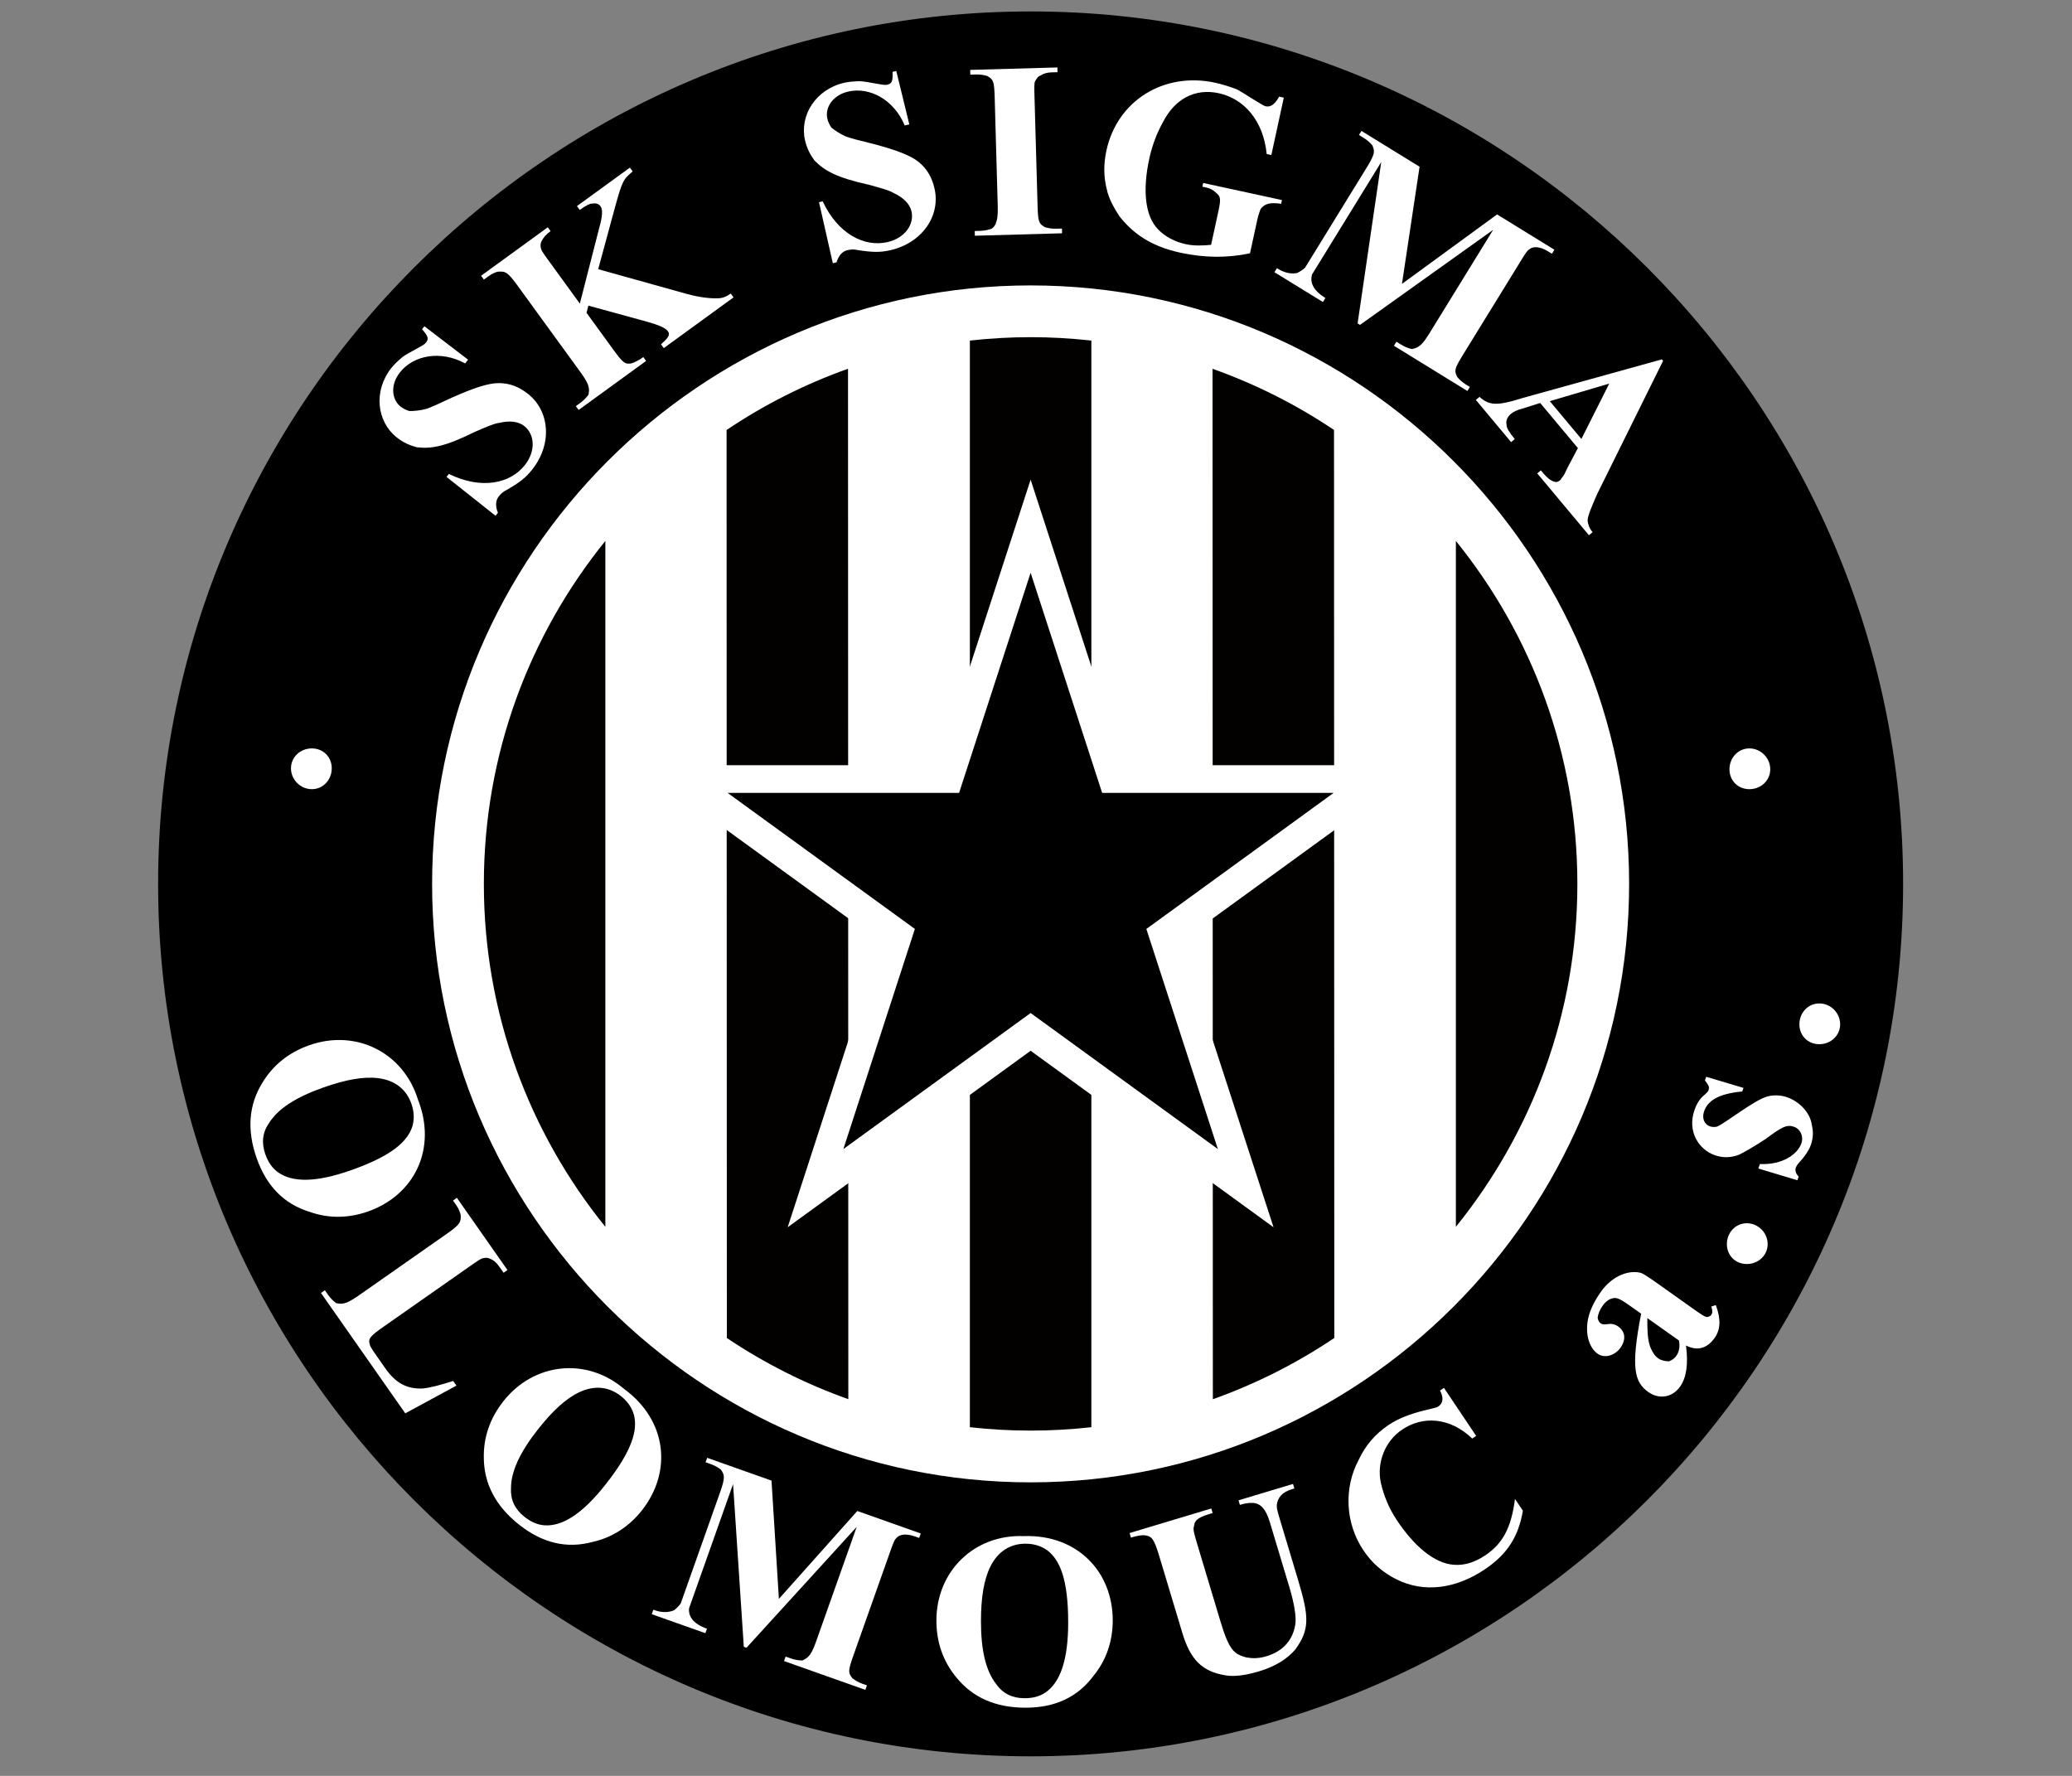
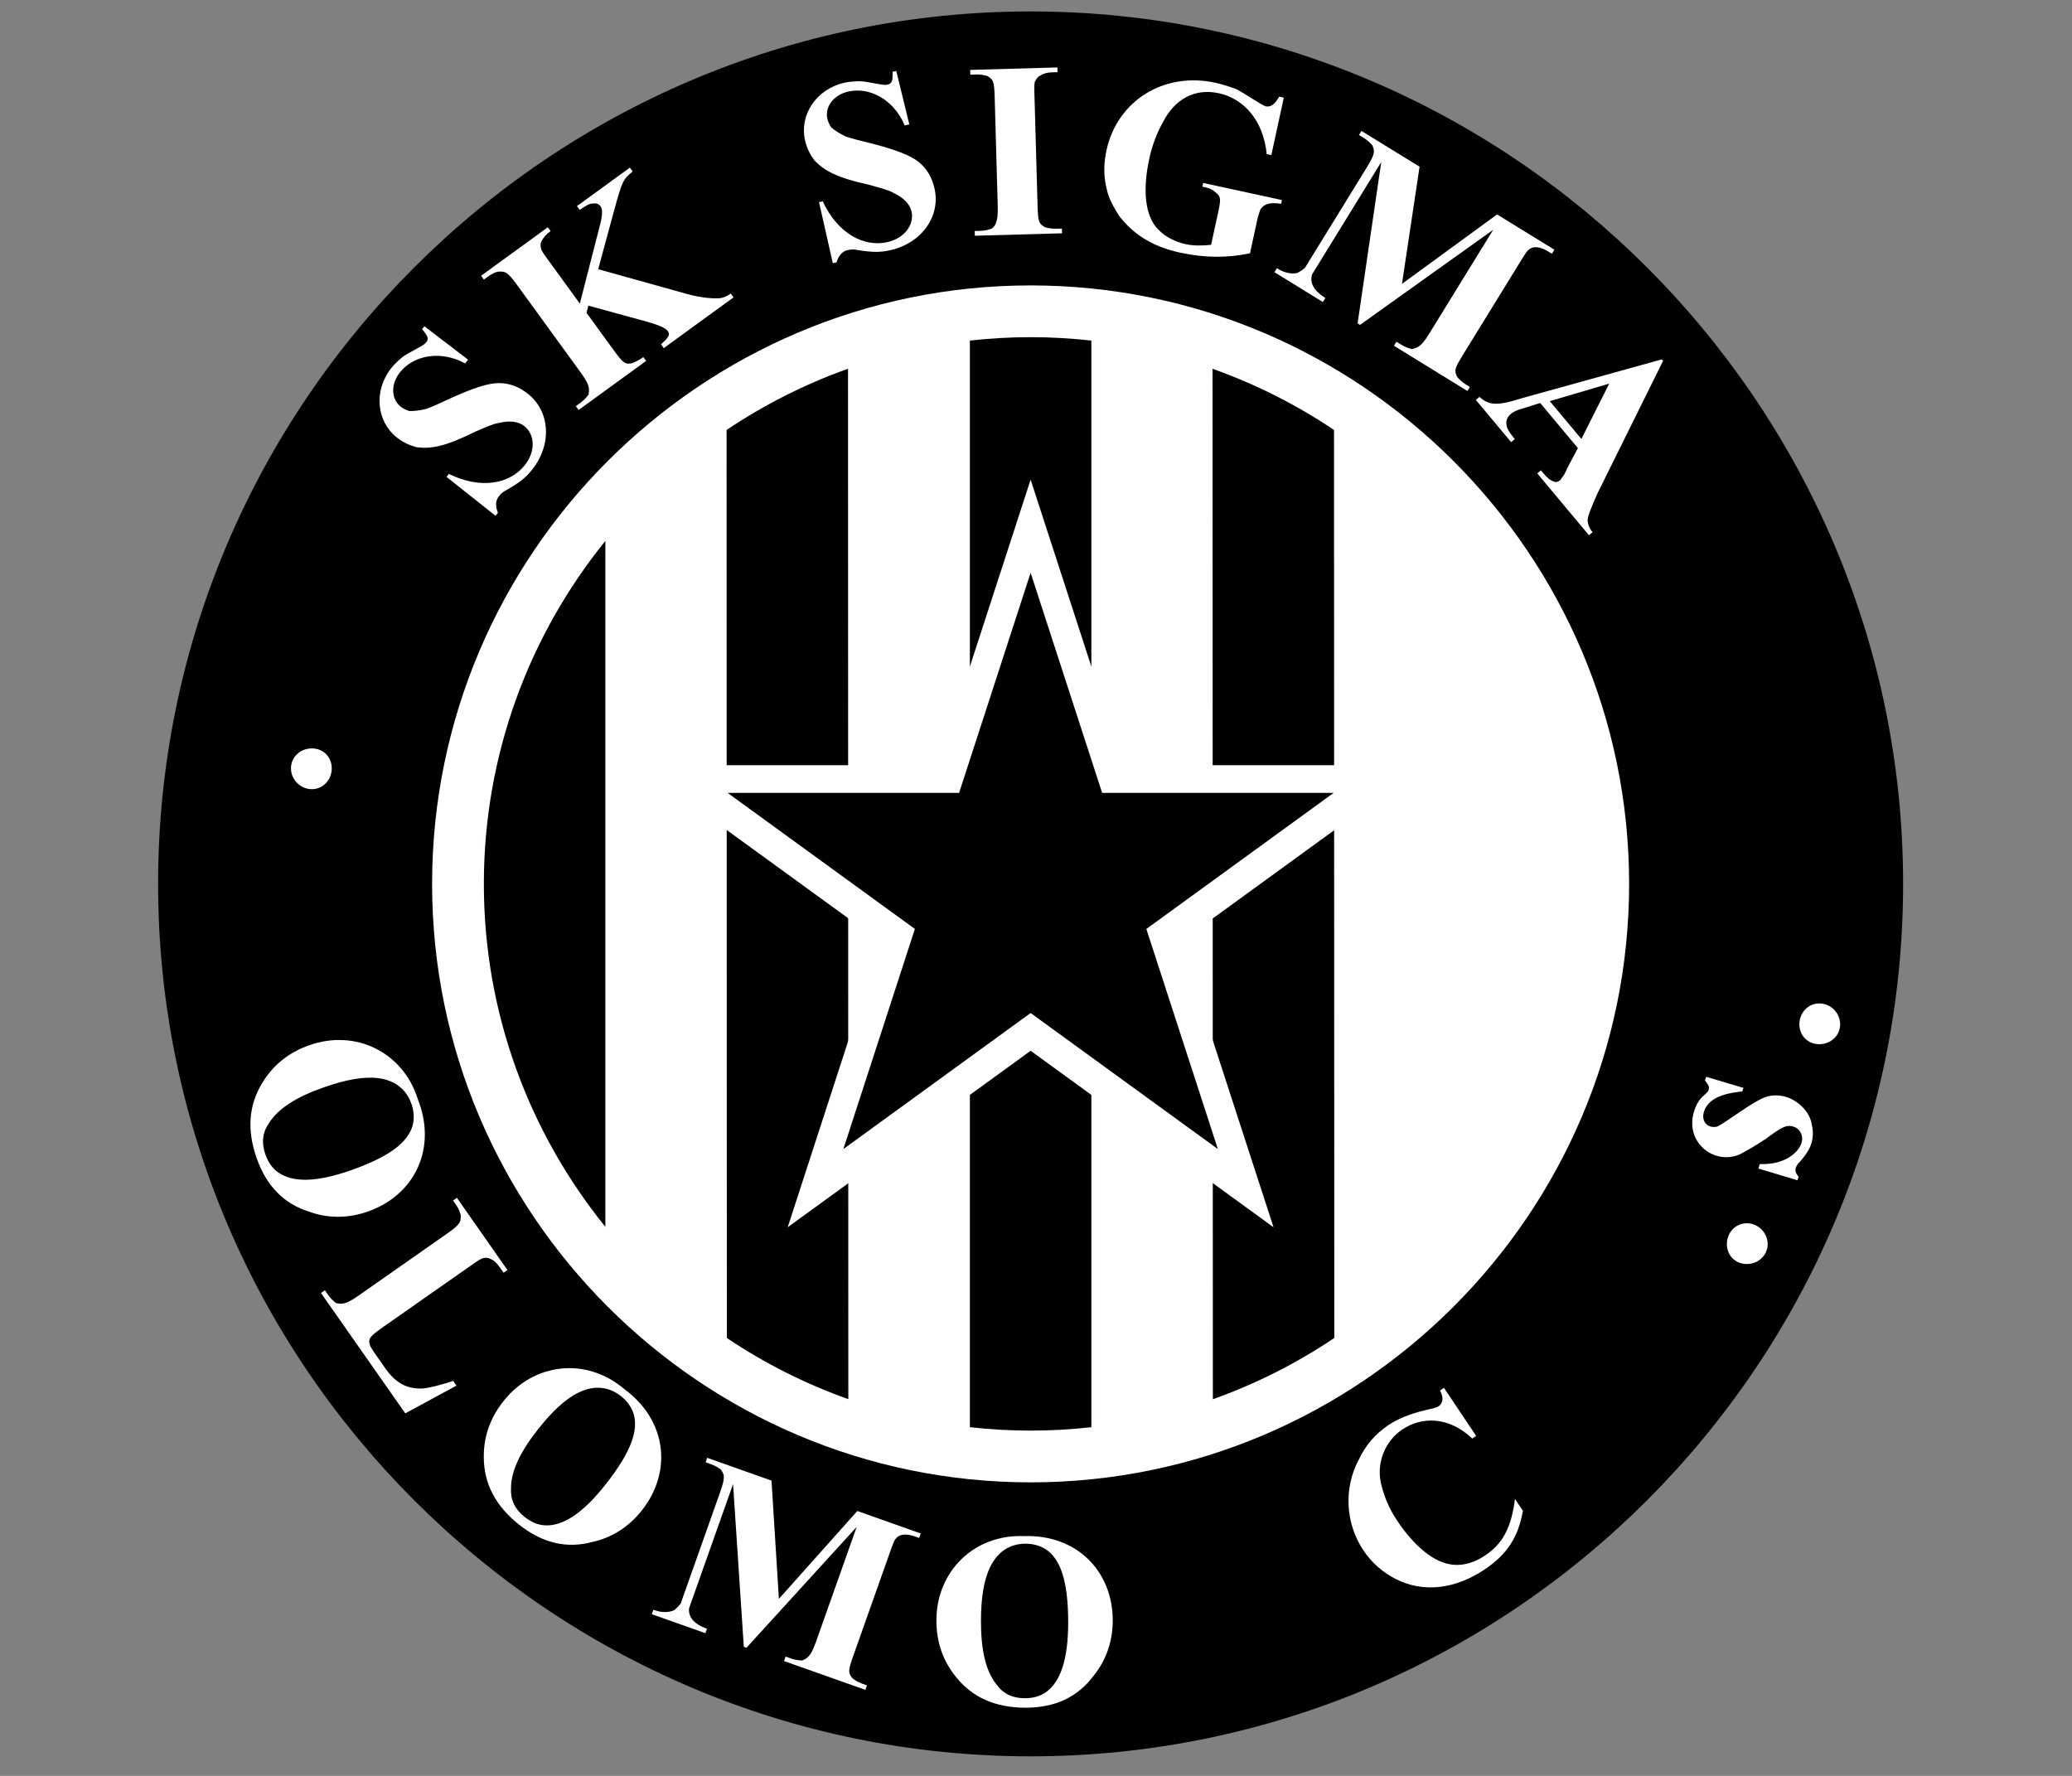
<svg xmlns="http://www.w3.org/2000/svg" xmlns:ns1="http://www.serif.com/" width="100%" height="100%" viewBox="0 0 70 60" version="1.1" xml:space="preserve" style="fill-rule:evenodd;clip-rule:evenodd;stroke-linejoin:round;stroke-miterlimit:2;">
  <rect x="0" y="0" width="70" height="60" fill="#808080" stroke="none" />
  <g id="Layer-1" ns1:id="Layer 1" transform="matrix(0.189,0,0,0.189,-40.782,-26.837)">
    <g transform="matrix(-1,0,0,1,400,455.958)">
      <path d="M0,-311.918C-85.899,-311.918 -155.959,-241.858 -155.959,-155.959C-155.959,-70.059 -85.899,0 0,0C85.899,0 155.959,-70.059 155.959,-155.959C155.959,-241.858 85.899,-311.918 0,-311.918" style="fill-rule:nonzero;" />
    </g>
    <g transform="matrix(-1,0,0,1,400,406.984)">
      <path d="M0,-213.968C-58.924,-213.968 -106.984,-165.908 -106.984,-106.984C-106.984,-48.06 -58.924,0 0,0C58.925,0 106.984,-48.06 106.984,-106.984C106.984,-165.908 58.925,-213.968 0,-213.968" style="fill:white;fill-rule:nonzero;" />
    </g>
    <g transform="matrix(0.992,0.124,0.124,-0.992,335.695,379.204)">
      <path d="M10.178,-0.72C17.388,-4.352 25.078,-7.112 33.087,-8.878L10.178,173.945C2.852,170.259 -3.919,165.687 -10.01,160.388L10.178,-0.72Z" style="fill:rgb(3,0,0);fill-rule:nonzero;" />
    </g>
    <g transform="matrix(1,0,0,1,476.015,361.305)">
-       <path d="M0,-122.611L0,0C13.573,-16.785 21.718,-38.122 21.718,-61.305C21.718,-84.487 13.573,-105.827 0,-122.611" style="fill:rgb(3,0,0);fill-rule:nonzero;" />
-     </g>
+       </g>
    <g transform="matrix(0.992,0.124,0.124,-0.992,421.207,390.062)">
      <path d="M11.54,-0.635C18.868,3.053 25.638,7.625 31.729,12.924L11.54,174.031C4.329,177.664 -3.36,180.424 -11.371,182.188L11.54,-0.635Z" style="fill:rgb(3,0,0);fill-rule:nonzero;" />
    </g>
    <g transform="matrix(1,0,0,1,389.142,397.124)">
      <path d="M0,-194.248L0,-0.001C3.567,0.398 7.188,0.608 10.859,0.608C14.528,0.608 18.151,0.398 21.718,-0.001L21.718,-194.248C18.151,-194.646 14.528,-194.856 10.859,-194.856C7.188,-194.856 3.567,-194.645 0,-194.248" style="fill:rgb(3,0,0);fill-rule:nonzero;" />
    </g>
    <g transform="matrix(1,0,0,1,323.985,238.693)">
      <path d="M0,122.612L0,0C-13.573,16.785 -21.717,38.125 -21.717,61.307C-21.717,84.49 -13.573,105.829 0,122.612" style="fill:rgb(3,0,0);fill-rule:nonzero;" />
    </g>
    <g transform="matrix(1,0,0,1,426.836,278.784)">
      <path d="M0,31.552L16.588,82.599L-26.833,51.048L-70.26,82.599L-53.672,31.55L-97.097,0.003L-43.424,0.003L-26.835,-51.047L-10.247,0.003L43.426,0.003L0,31.552Z" style="fill:white;fill-rule:nonzero;" />
    </g>
    <g transform="matrix(1,0,0,1,420.688,283.733)">
      <path d="M0,24.324L12.785,63.672L-20.686,39.351L-54.16,63.672L-41.375,24.32L-74.847,0.003L-33.474,0.003L-20.687,-39.348L-7.9,0.003L33.473,0.003L0,24.324Z" style="fill-rule:nonzero;" />
    </g>
    <g transform="matrix(1,0,0,1,375.325,188.896)">
      <path d="M0,-34.061L0.662,-34.211L2.994,-24.662L2.168,-24.474C0.257,-29.081 -4.089,-31.399 -7.891,-30.54C-10.701,-29.904 -12.108,-27.675 -11.659,-25.69C-11.51,-25.03 -11.232,-24.571 -10.955,-24.113C-10.31,-23.563 -9.499,-23.052 -8.522,-22.577C-7.75,-22.231 -5.909,-21.779 -3.334,-21.145C0.549,-20.111 3.199,-19.147 4.693,-17.921C6.186,-16.695 7.056,-15.155 7.504,-13.171C8.589,-8.378 5.354,-3.476 -0.432,-2.168C-2.25,-1.756 -3.647,-1.788 -6.351,-2.219C-7.087,-2.4 -7.748,-2.25 -8.079,-2.176C-8.905,-1.988 -9.62,-1.306 -10.019,0.001L-10.68,0.15L-13.147,-10.759L-12.486,-10.909C-9.78,-5.092 -5.066,-2.684 -0.933,-3.617C2.208,-4.328 3.908,-6.797 3.384,-9.112C3.084,-10.434 1.959,-11.569 0.21,-12.39C-0.6,-12.902 -2.073,-13.264 -4.115,-13.845C-9.965,-15.128 -12.158,-16.37 -13.966,-18.219C-14.723,-19.264 -15.316,-20.347 -15.652,-21.834C-16.662,-26.297 -13.72,-30.958 -8.595,-32.117C-7.769,-32.305 -6.74,-32.363 -5.876,-32.384C-4.479,-32.353 -1.701,-31.592 -1.039,-31.742C-0.213,-31.928 0.081,-32.169 0,-34.061" style="fill:white;fill-rule:nonzero;" />
    </g>
    <g transform="matrix(1,0,0,1,404.58,155.308)">
      <path d="M0,27.572L1.017,27.543L1.039,28.39L-14.545,28.828L-14.569,27.981L-13.553,27.953C-12.706,27.929 -12.033,27.74 -11.53,27.557C-11.03,27.204 -10.871,26.861 -10.715,26.348C-10.556,26.004 -10.41,25.152 -10.453,23.627L-11,4.146C-11.087,1.097 -11.261,0.932 -12.296,0.283C-12.81,0.129 -13.492,-0.023 -14.338,0.002L-15.355,0.03L-15.379,-0.818L0.207,-1.256L0.23,-0.408L-0.786,-0.379C-1.634,-0.356 -2.306,-0.167 -2.805,0.186C-3.309,0.369 -3.469,0.713 -3.792,1.231C-3.953,1.574 -3.929,2.421 -3.886,3.946L-3.338,23.427C-3.252,26.477 -3.078,26.641 -2.043,27.291C-1.529,27.446 -0.848,27.595 0,27.572" style="fill:white;fill-rule:nonzero;" />
    </g>
    <g transform="matrix(1,0,0,1,444.43,183.641)">
      <path d="M0,-24.374L0.828,-24.194L-1.4,-13.927L-2.229,-14.105C-2.828,-20.132 -6.32,-24.011 -10.793,-24.982C-15.1,-25.917 -18.655,-23.915 -20.75,-19.86C-21.879,-17.851 -22.713,-15.605 -23.217,-13.285C-24.404,-7.821 -24.049,-3.061 -21.629,-0.629C-20.354,0.689 -18.641,1.581 -16.652,2.012C-15.328,2.3 -13.766,2.292 -12.168,2.119L-10.873,-3.844C-10.369,-6.162 -10.464,-6.529 -11.35,-7.241C-11.773,-7.68 -12.4,-7.99 -13.063,-8.133L-13.727,-8.278L-13.582,-8.94L0.496,-5.884L0.352,-5.222C-1.838,-5.523 -2.607,-5.17 -3.32,-4.285C-3.355,-4.12 -3.666,-3.493 -3.918,-2.333L-5.213,3.629C-9.214,4.494 -13.369,4.459 -17.675,3.524C-23.141,2.338 -26.258,-0.073 -28.57,-3.002C-29.607,-4.616 -30.479,-6.192 -30.818,-7.826C-31.381,-10.029 -31.41,-12.29 -30.871,-14.774C-28.966,-23.552 -20.701,-28.868 -11.428,-26.855C-9.937,-26.532 -8.647,-26.078 -7.524,-25.661C-6.438,-25.077 -2.951,-22.761 -2.453,-22.652C-1.626,-22.473 -0.855,-22.825 0,-24.374" style="fill:white;fill-rule:nonzero;" />
    </g>
    <g transform="matrix(1,0,0,1,469.526,205.493)">
      <path d="M0,-33.696L-3.147,-12.747L13.854,-25.166L24.1,-18.858L23.656,-18.136L22.935,-18.58C22.213,-19.024 21.401,-19.324 20.791,-19.302C20.415,-19.336 19.948,-19.225 19.536,-18.881C19.216,-18.681 18.771,-17.959 17.972,-16.661L7.752,-0.064C6.153,2.533 6.208,2.765 6.72,3.877C7.063,4.286 7.552,4.787 8.272,5.231L8.995,5.676L8.55,6.397L-4.581,-1.689L-4.138,-2.41L-3.272,-1.878C-2.55,-1.433 -1.884,-1.221 -1.362,-1.1C-0.896,-1.21 -0.429,-1.322 -0.019,-1.666C0.303,-1.865 0.893,-2.498 1.692,-3.797L13.154,-22.413L-10.643,-5.421L-11.075,-5.687L-6.85,-34.531L-17.778,-16.78C-18.489,-15.626 -19.022,-14.759 -19.2,-14.471C-19.622,-13.139 -19.146,-11.652 -16.837,-10.23L-17.282,-9.509L-25.94,-14.84L-25.495,-15.561L-25.206,-15.383C-24.052,-14.673 -22.775,-14.483 -21.843,-14.705C-21.521,-14.904 -20.966,-15.16 -20.466,-15.648C-20.377,-15.793 -19.933,-16.514 -19.222,-17.669L-9.448,-33.543C-7.849,-36.141 -8.049,-36.462 -8.415,-37.484C-8.759,-37.895 -9.247,-38.394 -9.968,-38.839L-10.834,-39.372L-10.39,-40.093L0,-33.696Z" style="fill:white;fill-rule:nonzero;" />
    </g>
    <g transform="matrix(1,0,0,1,325.611,207.832)">
      <path d="M0,-28.42L-2.906,-17.718L13.127,-13.24C15.458,-12.628 17.251,-12.466 18.473,-12.515C19.32,-12.503 20.105,-12.864 20.791,-13.363L21.289,-12.677L8.814,-3.609L8.316,-4.295C9.861,-5.628 9.936,-6.102 9.538,-6.649C9.14,-7.198 7.894,-7.759 5.8,-8.333L-4.665,-11.202L-4.99,-9.919L-0.207,-3.338C1.587,-0.871 1.923,-0.696 3.044,-0.883C3.556,-1.044 4.34,-1.406 5.163,-2.004L5.661,-1.318L-6.403,7.45L-6.901,6.764L-6.079,6.167C-5.394,5.668 -4.944,5.132 -4.632,4.697C-4.558,4.223 -4.482,3.75 -4.645,3.239C-4.707,2.865 -5.067,2.08 -5.964,0.847L-17.423,-14.919C-19.216,-17.386 -19.59,-17.324 -20.811,-17.275C-21.185,-17.213 -21.833,-16.951 -22.519,-16.453L-23.34,-15.856L-23.839,-16.541L-11.913,-25.209L-11.414,-24.524C-12.237,-23.925 -12.686,-23.39 -13.035,-22.717C-13.209,-22.381 -13.284,-21.907 -13.122,-21.396C-13.06,-21.023 -12.562,-20.337 -11.665,-19.104L-6.185,-11.564L-2.692,-25.206C-2.156,-27.063 -2.068,-28.383 -2.466,-28.932C-2.865,-29.48 -3.339,-29.555 -4.086,-29.431C-4.323,-29.468 -5.108,-29.107 -6.205,-28.311L-6.703,-28.996L2.756,-35.87L3.254,-35.185C1.572,-33.753 1.435,-33.652 0,-28.42" style="fill:white;fill-rule:nonzero;" />
    </g>
    <g transform="matrix(1,0,0,1,291.221,233.666)">
      <path d="M0,-32.815L0.421,-33.346L8.229,-27.372L7.701,-26.707C3.324,-29.098 -1.516,-28.178 -3.938,-25.123C-5.729,-22.866 -5.426,-20.247 -3.832,-18.983C-3.301,-18.563 -2.797,-18.379 -2.293,-18.196C-1.446,-18.173 -0.494,-18.283 0.563,-18.526C1.383,-18.741 3.1,-19.542 5.504,-20.664C9.175,-22.294 11.845,-23.205 13.777,-23.187C15.709,-23.168 17.353,-22.514 18.946,-21.251C22.797,-18.196 23.351,-12.349 19.665,-7.702C18.507,-6.241 17.398,-5.39 15.022,-4.029C14.336,-3.709 13.914,-3.178 13.705,-2.913C13.178,-2.249 13.049,-1.269 13.558,-0.001L13.136,0.531L4.373,-6.419L4.794,-6.951C10.549,-4.117 15.732,-5.198 18.365,-8.517C20.366,-11.039 20.142,-14.03 18.283,-15.504C17.22,-16.347 15.632,-16.524 13.754,-16.067C12.802,-15.957 11.429,-15.316 9.473,-14.487C4.112,-11.818 1.625,-11.41 -0.942,-11.717C-2.188,-12.056 -3.328,-12.528 -4.523,-13.476C-8.108,-16.318 -8.741,-21.794 -5.476,-25.911C-4.949,-26.575 -4.185,-27.266 -3.525,-27.825C-2.417,-28.676 0.224,-29.825 0.645,-30.357C1.172,-31.021 1.25,-31.392 0,-32.815" style="fill:white;fill-rule:nonzero;" />
    </g>
    <g transform="matrix(1,0,0,1,492.801,230.201)">
      <path d="M0,-16.495L5.65,-9.734L10.627,-19.635L0,-16.495ZM3.141,-4.544L5.023,-8.105L-1.715,-16.167L-4.686,-15.23C-5.792,-14.968 -6.551,-14.555 -6.94,-14.229C-7.592,-13.686 -7.895,-12.991 -7.72,-12.254C-7.762,-11.776 -7.24,-10.888 -6.262,-9.717L-6.912,-9.174L-13.215,-16.716L-12.565,-17.259C-10.892,-15.786 -9.59,-15.549 -4.884,-17.053L20.037,-23.966L20.256,-23.706L8.508,0.027C7.445,2.459 6.84,3.848 6.755,4.803C6.822,5.41 6.996,6.148 7.648,6.929L6.998,7.471L-2.238,-3.582L-1.59,-4.125L-1.154,-3.604C-0.502,-2.825 0.171,-2.283 0.758,-2.11C1.105,-1.959 1.473,-2.046 1.863,-2.372C1.993,-2.481 2.146,-2.828 2.275,-2.936C2.405,-3.046 2.687,-3.502 3.141,-4.544" style="fill:white;fill-rule:nonzero;" />
    </g>
    <g transform="matrix(-1,0,0,1,528.648,283.069)">
-       <path d="M0.166,-7.287C-1.867,-7.287 -3.561,-5.593 -3.561,-3.558C-3.561,-1.525 -1.867,0 0.166,0C2.201,0 3.727,-1.525 3.727,-3.558C3.727,-5.593 2.201,-7.287 0.166,-7.287" style="fill:white;fill-rule:nonzero;" />
-     </g>
+       </g>
    <g transform="matrix(1,0,0,1,271.519,275.782)">
      <path d="M0,7.287C-2.034,7.287 -3.729,5.592 -3.729,3.559C-3.729,1.525 -2.034,0 0,0C2.034,0 3.559,1.525 3.559,3.559C3.559,5.592 2.034,7.287 0,7.287" style="fill:white;fill-rule:nonzero;" />
    </g>
    <g transform="matrix(1,0,0,1,289.309,346.434)">
      <path d="M0,-7.146C-0.904,-9.704 -2.917,-11.328 -5.925,-11.704C-8.557,-12.032 -11.762,-11.437 -15.757,-10.026C-20.55,-8.332 -23.784,-6.291 -25.399,-3.743C-26.602,-2.059 -26.836,-0.178 -26.102,1.899C-25.593,3.336 -24.879,4.341 -23.9,5.075C-21.24,7.01 -16.953,6.933 -10.721,4.731C-3.371,2.133 -0.684,-0.434 0.18,-3.076C0.584,-4.477 0.452,-5.868 0,-7.146M1.165,-7.918C4.646,0.917 0.562,9.192 -7.748,12.128C-11.263,13.371 -14.854,13.382 -18.144,12.207C-22.779,10.791 -25.892,7.576 -27.643,2.623C-29.45,-2.49 -29.048,-6.946 -26.652,-10.848C-24.727,-14.045 -21.927,-16.293 -18.251,-17.592C-9.942,-20.528 -1.452,-16.34 1.165,-7.918" style="fill:white;fill-rule:nonzero;" />
    </g>
    <g transform="matrix(1,0,0,1,296.785,361.909)">
      <path d="M0,26.947L0.583,27.78L-8.565,32.738L-23.633,11.222L-22.939,10.736L-22.356,11.569C-21.87,12.262 -21.343,12.72 -20.912,13.041C-20.44,13.125 -19.968,13.206 -19.455,13.052C-19.08,12.998 -18.288,12.65 -17.039,11.775L-1.075,0.596C1.423,-1.155 1.368,-1.528 1.34,-2.75C1.187,-3.264 1.034,-3.778 0.549,-4.471L-0.035,-5.305L0.659,-5.791L9.7,7.119L9.005,7.605L8.228,6.495C7.742,5.801 7.214,5.342 6.646,5.121C6.312,4.94 5.84,4.857 5.326,5.009C4.951,5.066 4.257,5.551 3.007,6.426L-12.4,17.218C-14.899,18.967 -15.219,19.398 -14.913,20.425C-14.856,20.8 -14.371,21.494 -13.497,22.743L-12.135,24.686C-10.288,27.324 -8.289,28.408 -5.47,28.295C-4.109,28.17 -2.194,27.656 0,26.947" style="fill:white;fill-rule:nonzero;" />
    </g>
    <g transform="matrix(1,0,0,1,326.761,411.903)">
      <path d="M0,-20.346C-2.13,-22.024 -4.7,-22.322 -7.443,-21.03C-9.842,-19.899 -12.233,-17.683 -14.854,-14.354C-18,-10.36 -19.639,-6.905 -19.642,-3.889C-19.759,-1.825 -18.952,-0.109 -17.22,1.254C-16.021,2.197 -14.879,2.665 -13.662,2.761C-10.378,2.974 -6.796,0.617 -2.708,-4.576C2.114,-10.701 3.012,-14.309 2.329,-17.003C1.921,-18.403 1.066,-19.507 0,-20.346M0.573,-21.621C8.24,-16.018 9.21,-6.84 3.76,0.085C1.453,3.013 -1.575,4.942 -4.983,5.711C-9.658,6.992 -14.007,5.939 -18.135,2.69C-22.396,-0.664 -24.439,-4.645 -24.501,-9.224C-24.583,-12.953 -23.418,-16.352 -21.007,-19.414C-15.557,-26.338 -6.142,-27.338 0.573,-21.621" style="fill:white;fill-rule:nonzero;" />
    </g>
    <g transform="matrix(1,0,0,1,353.685,440.003)">
      <path d="M0,-33.333L1.32,-12.188L15.336,-27.899L26.677,-23.882L26.395,-23.083L25.596,-23.366C24.797,-23.649 23.942,-23.772 23.349,-23.623C22.973,-23.577 22.541,-23.37 22.211,-22.947C21.938,-22.685 21.655,-21.886 21.146,-20.448L14.639,-2.077C13.62,0.798 13.723,1.013 14.456,1.993C14.878,2.323 15.46,2.708 16.259,2.991L17.058,3.274L16.774,4.073L2.238,-1.075L2.521,-1.876L3.48,-1.536C4.278,-1.253 4.973,-1.187 5.51,-1.177C5.942,-1.382 6.375,-1.589 6.704,-2.013C6.977,-2.274 7.42,-3.017 7.929,-4.454L15.229,-25.062L-4.472,-3.452L-4.951,-3.622L-6.872,-32.711L-13.833,-13.062C-14.285,-11.784 -14.625,-10.825 -14.737,-10.507C-14.872,-9.114 -14.092,-7.761 -11.537,-6.854L-11.819,-6.056L-21.404,-9.452L-21.121,-10.251L-20.802,-10.138C-19.523,-9.685 -18.236,-9.767 -17.371,-10.181C-17.098,-10.442 -16.608,-10.81 -16.222,-11.392C-16.166,-11.55 -15.883,-12.35 -15.43,-13.628L-9.205,-31.2C-8.187,-34.075 -8.45,-34.349 -9.022,-35.271C-9.444,-35.6 -10.028,-35.985 -10.826,-36.269L-11.784,-36.608L-11.501,-37.406L0,-33.333Z" style="fill:white;fill-rule:nonzero;" />
    </g>
    <g transform="matrix(1,0,0,1,399.09,445.573)">
      <path d="M0,-27.624C-2.711,-27.624 -4.915,-26.269 -6.27,-23.557C-7.456,-21.185 -7.965,-17.964 -7.965,-13.728C-7.965,-8.644 -7.117,-4.915 -5.253,-2.542C-4.067,-0.849 -2.373,-0.001 -0.169,-0.001C1.356,-0.001 2.542,-0.339 3.56,-1.017C6.271,-2.882 7.626,-6.948 7.626,-13.558C7.626,-21.353 6.101,-24.743 3.898,-26.436C2.712,-27.284 1.356,-27.624 0,-27.624M-0.338,-28.979C9.152,-29.318 15.591,-22.71 15.591,-13.895C15.591,-10.167 14.406,-6.778 12.203,-4.067C9.322,-0.169 5.254,1.694 0,1.694C-5.422,1.694 -9.49,-0.169 -12.371,-3.728C-14.744,-6.61 -15.93,-9.999 -15.93,-13.895C-15.93,-22.71 -9.151,-29.318 -0.338,-28.979" style="fill:white;fill-rule:nonzero;" />
    </g>
    <g transform="matrix(1,0,0,1,417.93,432.159)">
-       <path d="M0,-15.303L-0.243,-16.114L14.363,-20.502L14.607,-19.692L13.959,-19.496C11.686,-18.815 11.346,-18.181 11.266,-17.272C11.037,-16.85 11.38,-15.713 11.867,-14.09L16.012,-0.293C17.572,4.898 18.467,5.515 20.592,6.115C21.713,6.31 22.784,6.342 24.244,5.904C27.328,4.976 29,2.881 29.404,0.105C29.55,-1.176 29.24,-3.385 28.314,-6.469L24.852,-17.991C24.07,-20.589 23.178,-21.205 22.22,-21.448C21.473,-21.578 20.613,-21.496 19.477,-21.155L19.233,-21.965L28.971,-24.893L29.215,-24.08L28.729,-23.935C27.104,-23.448 26.164,-22.456 26.068,-21.012C26.051,-20.476 26.295,-19.664 26.637,-18.529L29.855,-7.816C31.854,-1.162 32.002,1.093 29.373,4.715C27.93,6.388 25.853,7.718 22.931,8.597C20.497,9.33 18.451,9.59 16.958,9.33C12.689,8.668 10.609,6.461 9.195,1.754L5.05,-12.041C4.075,-15.287 3.652,-15.515 2.532,-15.709C2.159,-15.774 1.299,-15.693 0,-15.303" style="fill:white;fill-rule:nonzero;" />
-     </g>
+       </g>
    <g transform="matrix(1,0,0,1,473.183,426.293)">
      <path d="M0,-35.728L0.704,-36.199L6.46,-27.613L5.755,-27.14C1.751,-30.984 -3.091,-31.208 -6.751,-28.755C-9.849,-26.679 -11.343,-22.822 -10.583,-19.251C-10.06,-16.949 -9.161,-14.695 -7.651,-12.443C-4.728,-8.079 -1.099,-4.796 2.521,-4.572C4.448,-4.435 6.278,-5.05 8.109,-6.277C11.208,-8.353 12.751,-11.224 13.396,-16.348L14.812,-14.236C14.022,-9.628 12.058,-6.474 7.975,-3.738C2.767,-0.248 -2.873,0.471 -7.767,-1.96C-10.214,-3.177 -12.192,-4.912 -13.702,-7.164C-16.91,-11.949 -17.255,-18.248 -14.541,-23.331C-13.278,-26.013 -11.544,-27.991 -9.151,-29.595C-7.462,-30.726 -5.349,-31.532 -2.905,-32.148C-1.497,-32.48 -0.604,-32.671 -0.323,-32.861C0.522,-33.425 0.708,-34.367 0,-35.728" style="fill:white;fill-rule:nonzero;" />
    </g>
    <g transform="matrix(1,0,0,1,515.906,379.592)">
-       <path d="M0,2.047L-5.668,-1.974C-5.681,0.096 -5.637,1.789 -5.159,3.167C-4.762,4.072 -4.406,4.74 -3.714,5.231C-3.162,5.623 -2.412,5.739 -1.802,5.758C-1.23,5.539 -0.799,5.222 -0.504,4.807C-0.014,4.117 0.2,3.23 0,2.047M1.242,2.93C1.666,6.14 1.359,8.624 0.182,10.283C-1.19,12.217 -3.554,12.619 -5.488,11.245C-7.977,9.481 -8.654,6.921 -6.773,-2.758L-8.432,-3.935C-11.059,-5.798 -11.294,-5.758 -12.436,-5.321C-12.77,-5.142 -13.301,-4.687 -13.594,-4.273C-14.184,-3.443 -14.436,-2.793 -14.553,-2.043C-14.473,-1.572 -14.295,-1.237 -14.018,-1.041C-13.741,-0.845 -13.367,-0.787 -12.658,-0.907C-11.949,-1.028 -11.298,-0.773 -10.884,-0.48C-9.641,0.402 -9.399,1.82 -10.479,3.342C-11.458,4.723 -13.309,5.279 -14.553,4.399C-16.211,3.221 -16.928,0.426 -16.09,-2.512C-15.623,-4.051 -14.878,-5.392 -13.996,-6.637C-11.74,-9.815 -8.709,-10.572 -6.795,-10.047C-6.145,-9.793 -5.039,-9.008 -3.242,-7.734L3.254,-3.125C4.773,-2.045 5.01,-2.084 5.345,-2.264C5.58,-2.305 5.678,-2.441 5.777,-2.58C5.973,-2.856 6.031,-3.231 5.772,-4.038L6.58,-4.297C7.494,-1.777 7.439,0.055 6.361,1.575C4.988,3.51 3.236,3.93 1.242,2.93" style="fill:white;fill-rule:nonzero;" />
-     </g>
+       </g>
    <g transform="matrix(-1,0,0,1,528.188,367.953)">
      <path d="M0.17,-7.288C-1.863,-7.288 -3.559,-5.594 -3.559,-3.559C-3.559,-1.525 -1.863,0 0.17,0C2.204,0 3.729,-1.525 3.729,-3.559C3.729,-5.594 2.204,-7.288 0.17,-7.288" style="fill:white;fill-rule:nonzero;" />
    </g>
    <g transform="matrix(1,0,0,1,520.537,352.344)">
      <path d="M0,-17.223L0.225,-17.861L6.891,-15.873L6.666,-15.233C2.211,-14.827 0.473,-13.461 -0.147,-11.703C-0.598,-10.426 -0.08,-9.344 0.879,-9.006C1.358,-8.836 1.735,-8.885 2.11,-8.932C3.566,-9.496 8.838,-13.749 11.207,-14.353C12.391,-14.655 13.623,-14.58 14.742,-14.186C16.818,-13.453 18.824,-11.491 19.105,-9.235C19.408,-8.05 19.334,-6.819 18.939,-5.7C18.602,-4.741 17.832,-3.575 16.686,-2.362C16.357,-1.938 16.244,-1.618 16.244,-1.618C16.076,-1.139 16.227,-0.547 16.754,-0.002L16.527,0.638L9.541,-1.463L9.822,-2.264C13.895,-2.086 16.555,-4.026 17.229,-5.944C17.68,-7.222 17.059,-8.519 15.939,-8.913C14.66,-9.364 13.795,-8.95 10.863,-6.748C8.533,-5.233 6.965,-4.348 6.1,-3.934C4.643,-3.369 3.195,-3.339 1.757,-3.847C-1.119,-4.86 -3.209,-8.112 -1.858,-11.948C-1.521,-12.907 -0.967,-13.969 0.011,-14.703C0.283,-14.967 0.557,-15.229 0.611,-15.389C0.836,-16.03 0.732,-16.245 0,-17.223" style="fill:white;fill-rule:nonzero;" />
    </g>
    <g transform="matrix(-1,0,0,1,541.147,328.658)">
      <path d="M0.17,-7.287C-1.863,-7.287 -3.559,-5.592 -3.559,-3.558C-3.559,-1.525 -1.863,0 0.17,0C2.203,0 3.729,-1.525 3.729,-3.558C3.729,-5.592 2.203,-7.287 0.17,-7.287" style="fill:white;fill-rule:nonzero;" />
    </g>
  </g>
</svg>